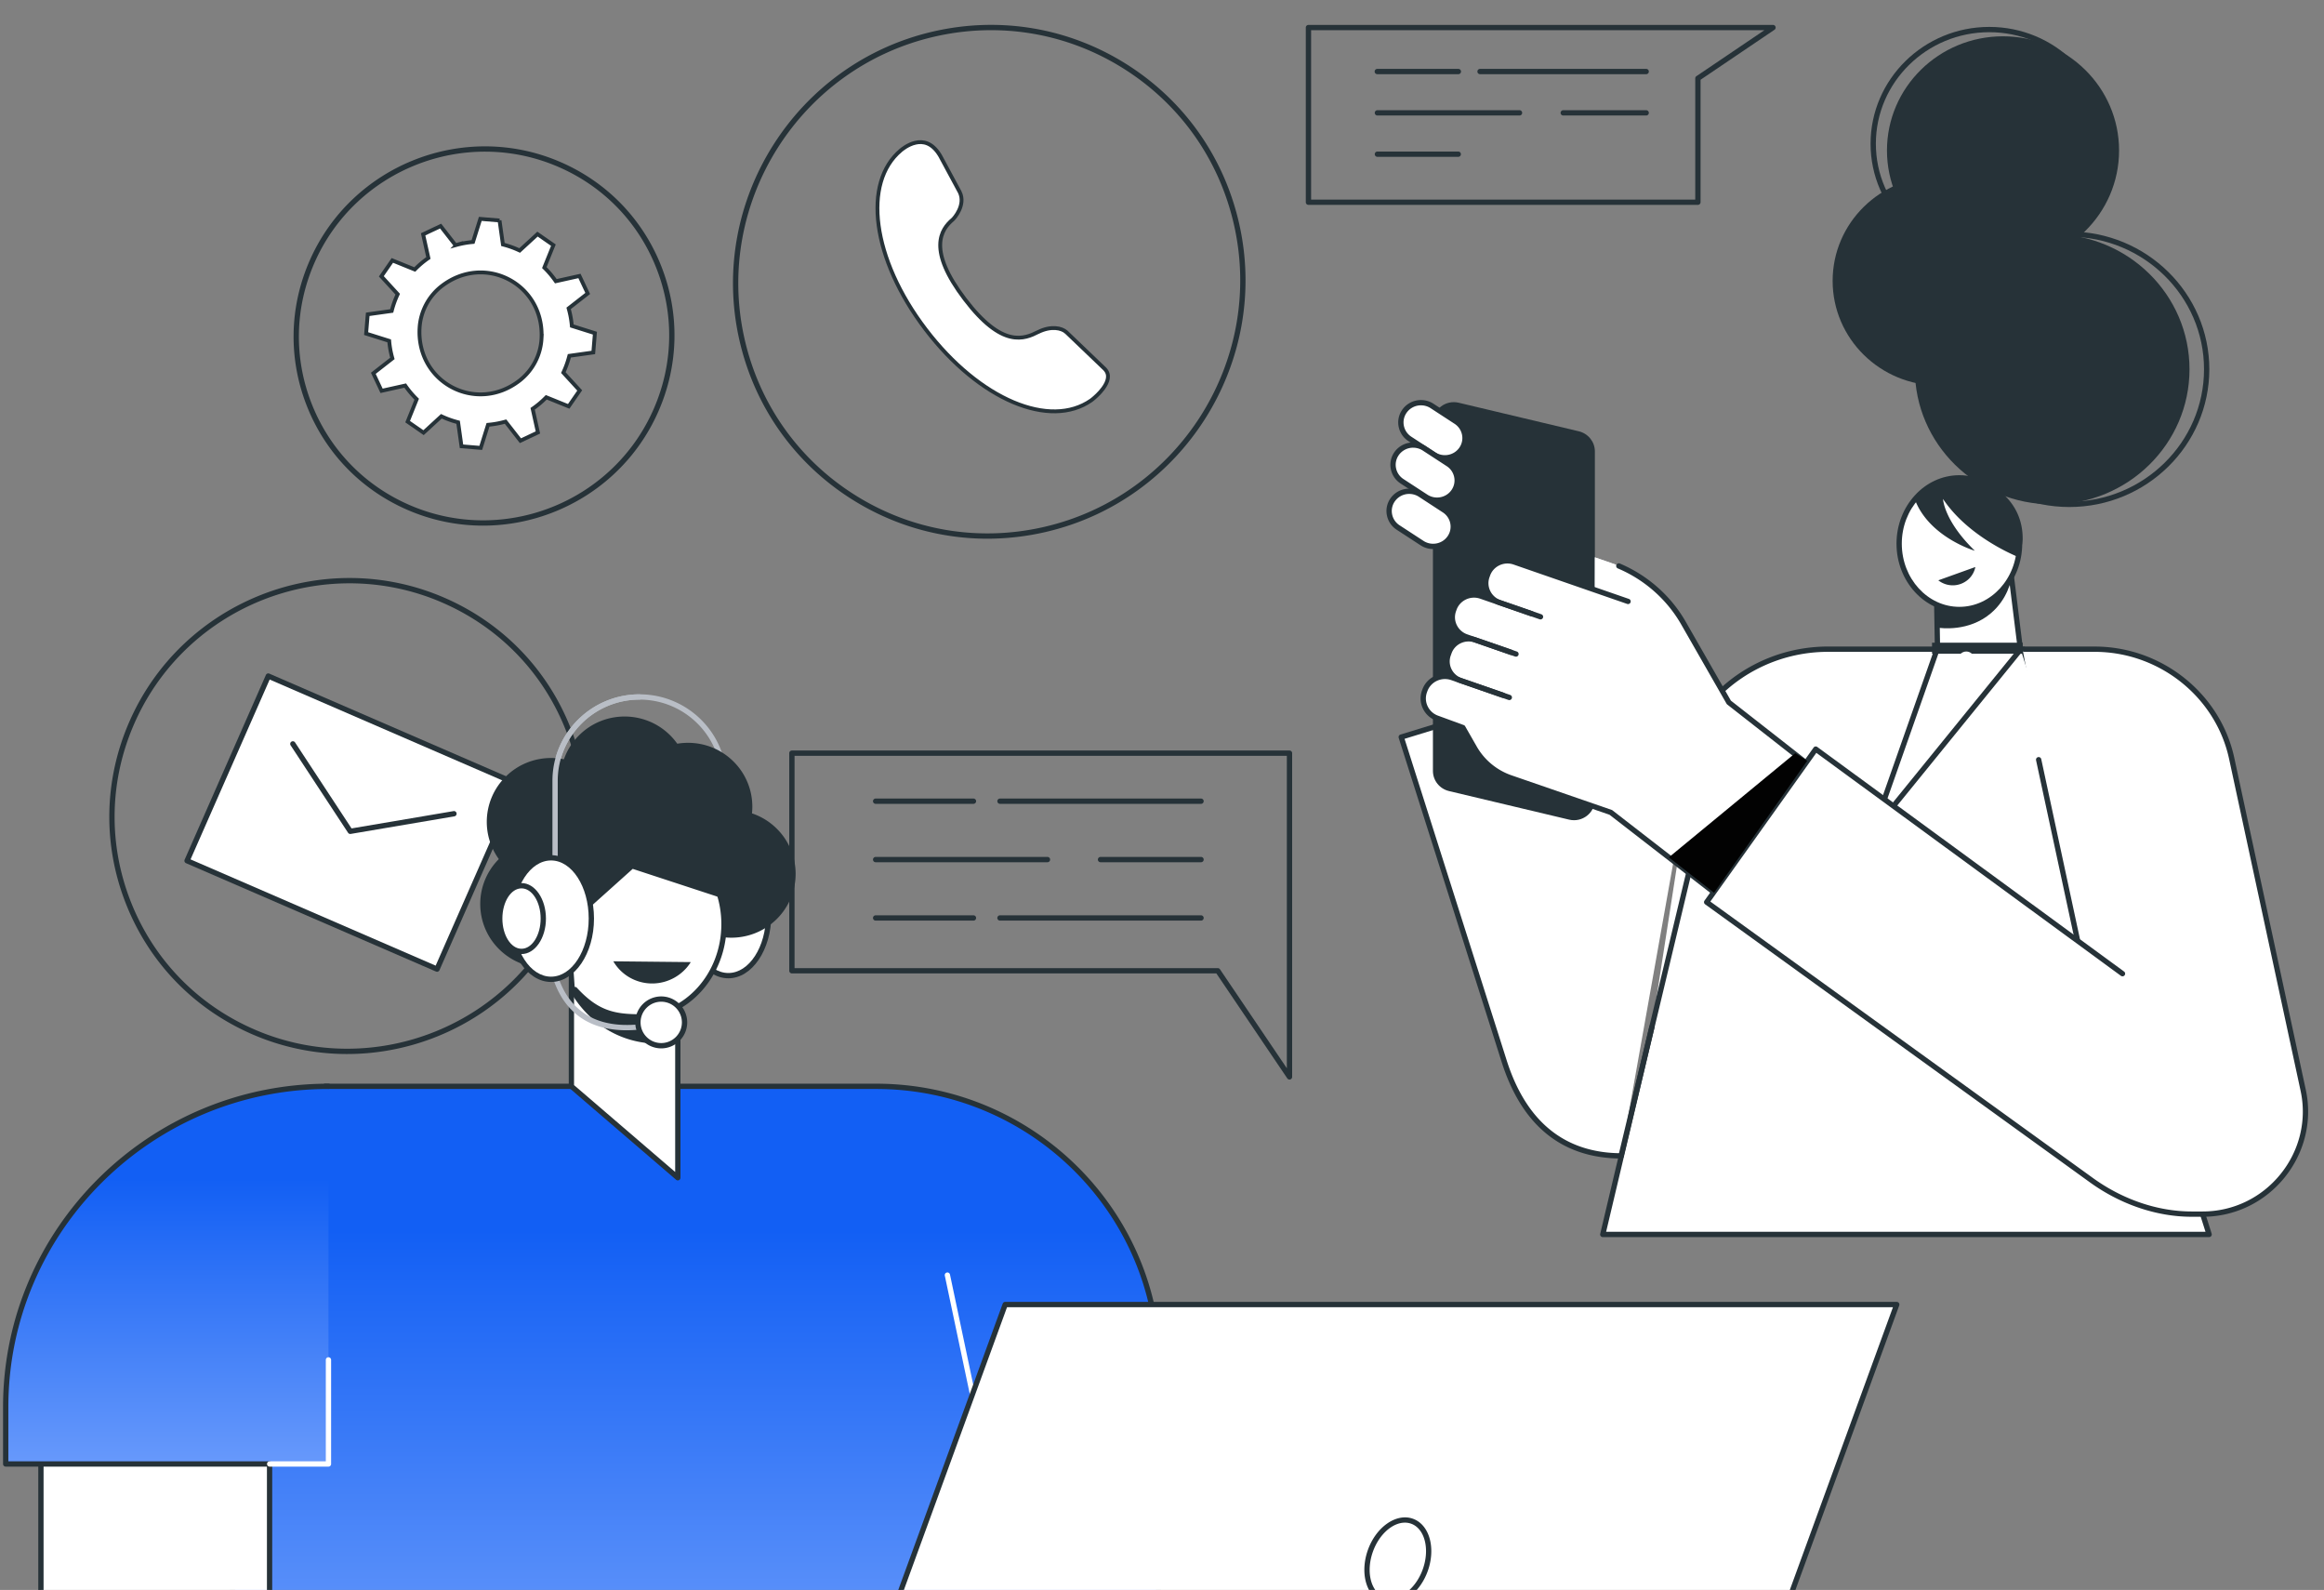
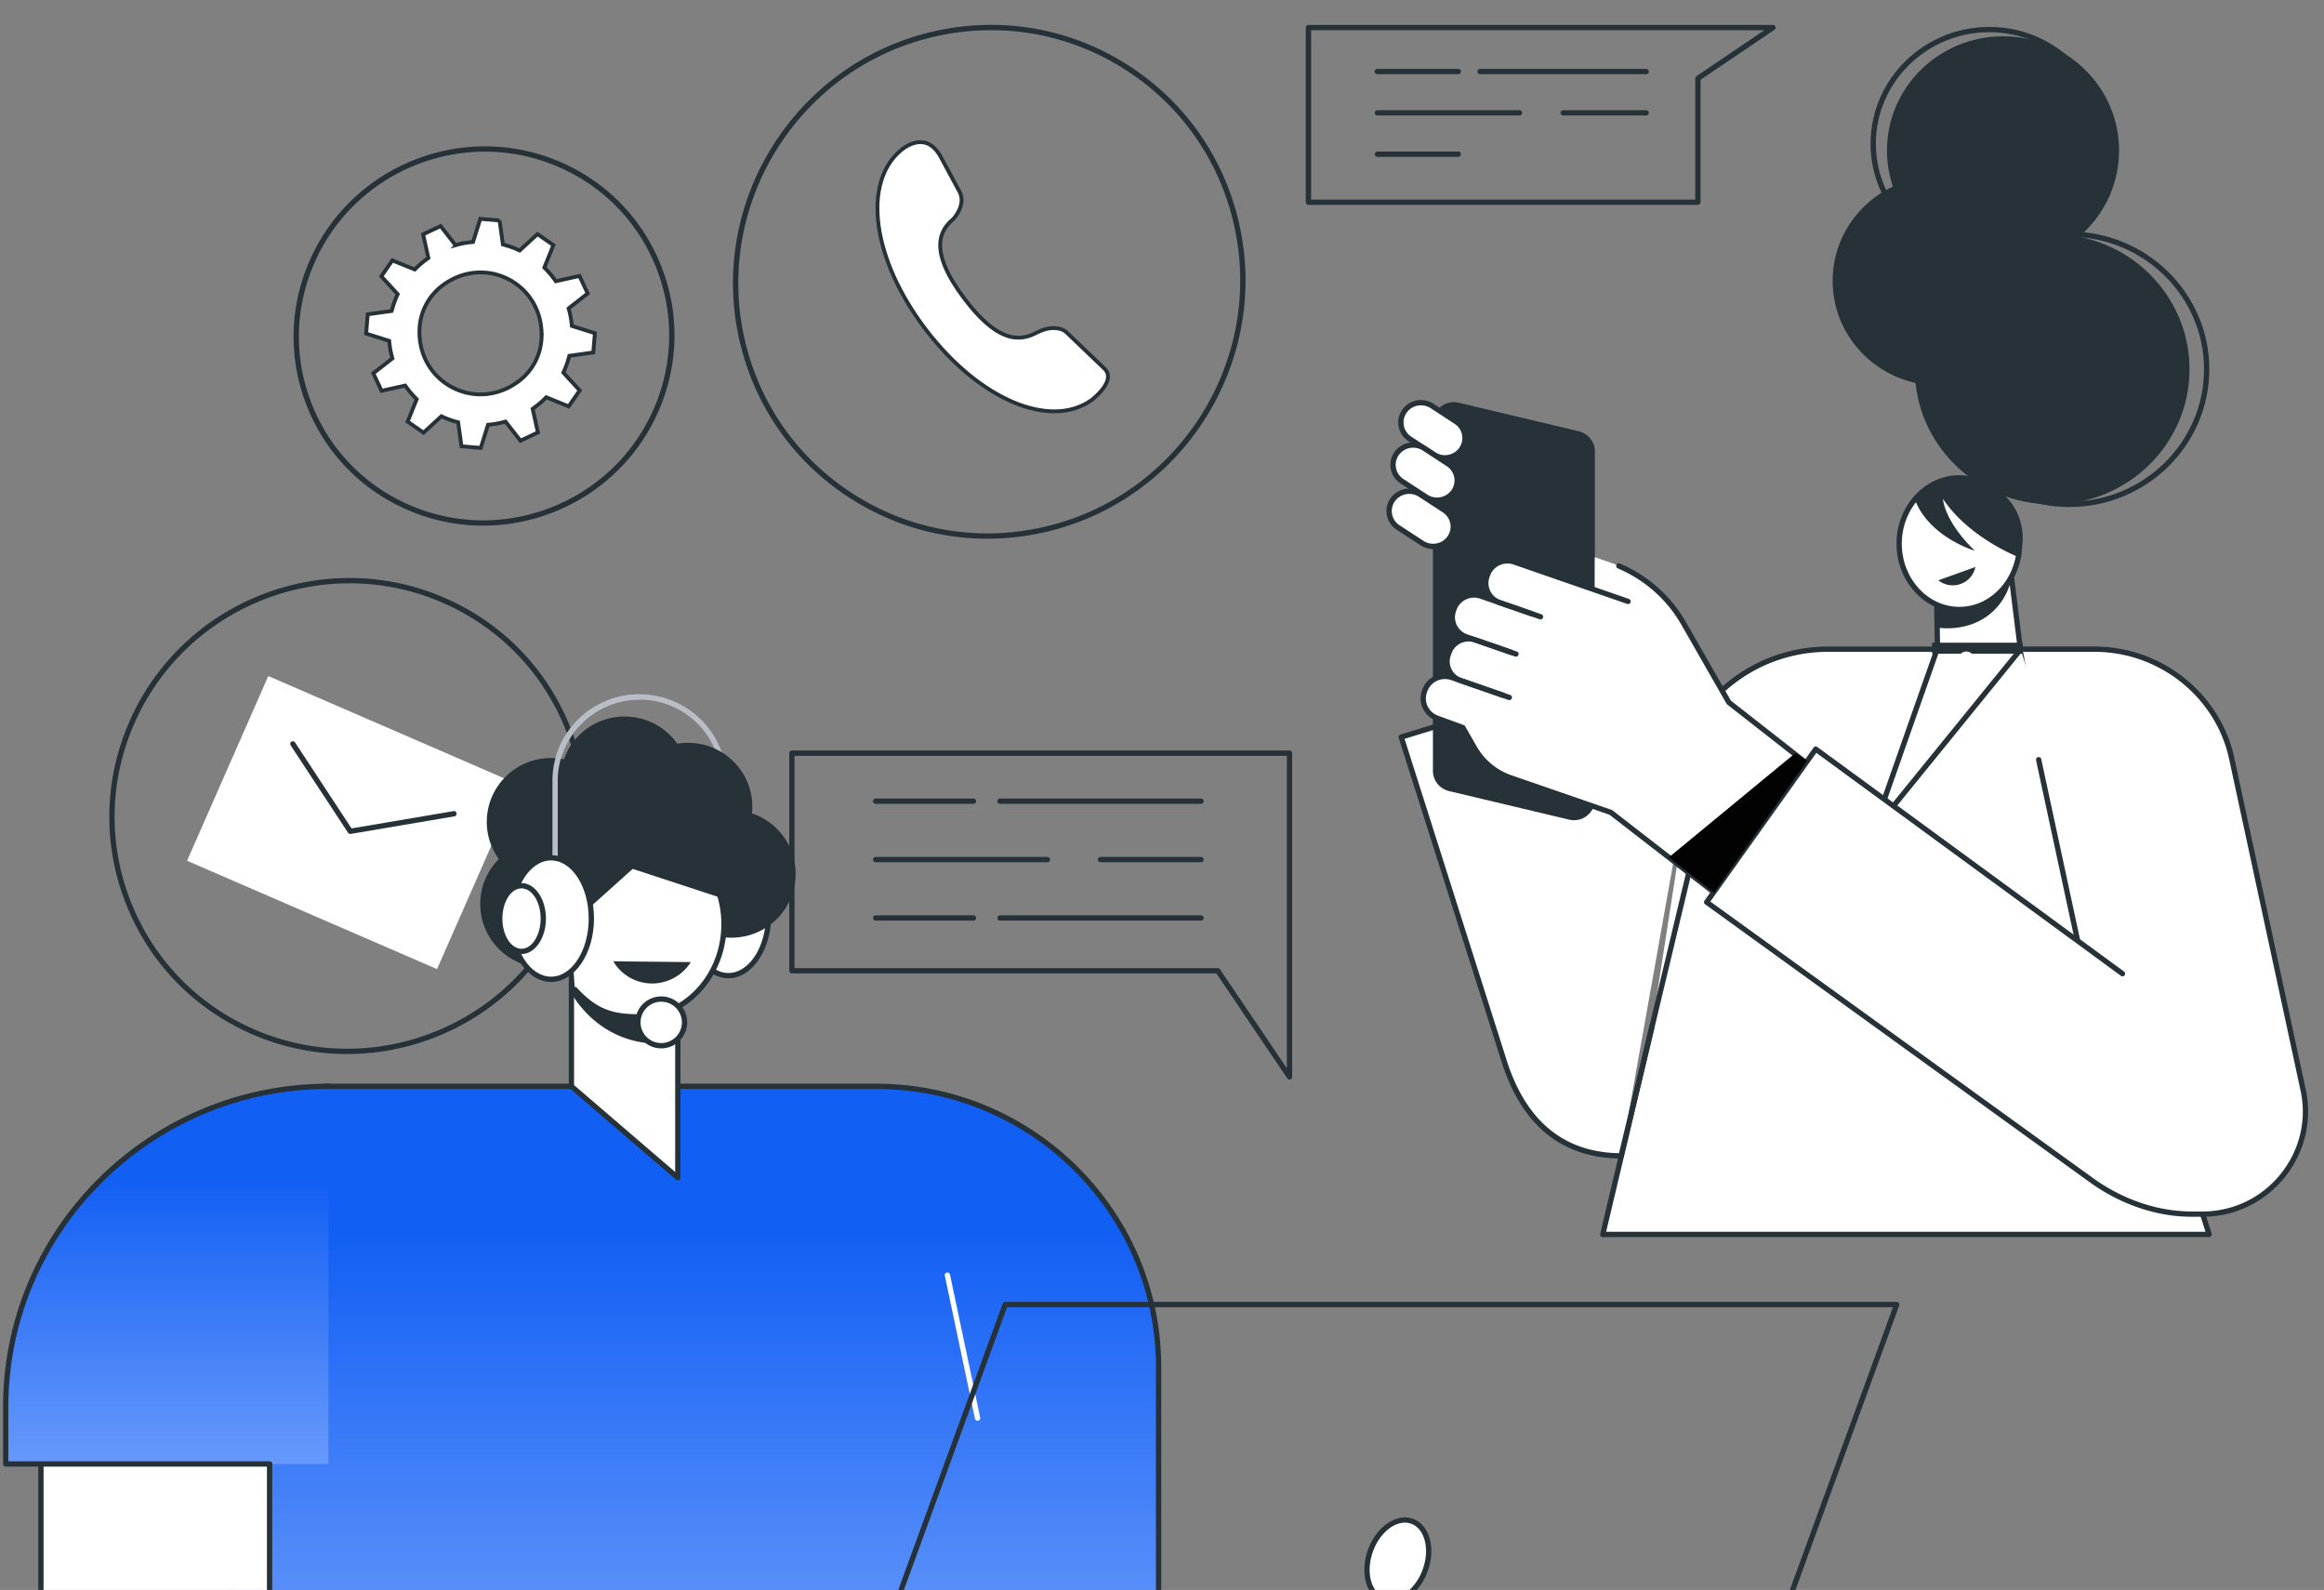
<svg xmlns="http://www.w3.org/2000/svg" width="424" height="290" fill="none">
  <rect width="100%" height="100%" fill="#808080" stroke="none" />
  <g clip-path="url(#a)">
    <path d="M180.141 98.258c-8.69 0-17.21-2.442-24.726-7.186-10.535-6.648-17.836-17.023-20.557-29.214-5.619-25.175 10.274-50.35 35.43-56.12 12.194-2.797 24.717-.67 35.265 5.985 10.535 6.648 17.836 17.023 20.557 29.214 5.619 25.175-10.274 50.35-35.43 56.12a47.124 47.124 0 0 1-10.539 1.201zm.684-92.753c-3.432 0-6.89.388-10.32 1.176-24.64 5.65-40.206 30.31-34.703 54.967 2.664 11.938 9.813 22.098 20.129 28.608 10.326 6.519 22.59 8.6 34.532 5.86 24.64-5.65 40.207-30.309 34.703-54.966-2.666-11.938-9.813-22.098-20.131-28.608-7.359-4.645-15.702-7.037-24.212-7.037h.002z" fill="#263238" />
    <path d="M167.01 26.03c.704-.162 1.472-.164 2.234.16.714.304 1.455.908 2.146 2.005l.137.226 3.587 6.649h.001c.544 1.156.31 2.325-.126 3.268-.439.95-1.057 1.613-1.169 1.707-1.05.885-2.256 2.268-2.284 4.602-.028 2.307 1.098 5.473 4.495 9.933 3.398 4.463 6.1 6.301 8.305 6.837 2.222.539 3.865-.265 5.052-.851l-.001-.001c2.421-1.194 4.33-.726 5.149.014h.001l7.011 6.712.018.02c.517.538.646 1.117.556 1.705-.093.608-.425 1.24-.861 1.833-.654.889-1.495 1.625-1.925 1.974l-.272.21c-3.741 2.607-8.807 2.61-14.209.32-5.398-2.29-11.081-6.855-15.977-13.283-4.895-6.427-7.793-13.128-8.576-18.957-.784-5.833.549-10.74 4.039-13.678.133-.111 1.245-1.076 2.669-1.404z" fill="#fff" stroke="#263238" stroke-width=".7" />
    <path d="M63.324 192.254a43.365 43.365 0 0 1-17.291-3.595c-10.663-4.62-18.863-13.108-23.091-23.898-4.229-10.788-3.98-22.585.7-33.222 9.66-21.953 35.42-32.056 57.425-22.517 10.663 4.62 18.863 13.108 23.091 23.898 4.229 10.788 3.981 22.585-.7 33.222-7.188 16.338-23.295 26.112-40.134 26.112zm.45-85.857c-16.469 0-32.217 9.557-39.248 25.535-4.575 10.397-4.819 21.932-.685 32.478 4.134 10.549 12.153 18.845 22.576 23.362a42.427 42.427 0 0 0 16.91 3.514c16.468 0 32.216-9.556 39.247-25.535 4.575-10.397 4.819-21.931.685-32.478-4.134-10.548-12.153-18.845-22.576-23.362a42.427 42.427 0 0 0-16.91-3.514z" fill="#263238" />
    <path d="M79.734 176.765 34.127 157l14.823-33.687 45.607 19.767-14.823 33.685z" fill="#fff" />
-     <path d="M79.734 177.25a.477.477 0 0 1-.19-.04l-45.608-19.767a.484.484 0 0 1-.25-.638l14.823-33.687a.48.48 0 0 1 .634-.248l45.607 19.767a.484.484 0 0 1 .25.638l-14.823 33.687a.486.486 0 0 1-.443.29v-.002zm-44.968-20.5 44.718 19.381 14.432-32.803-44.718-19.381-14.432 32.803z" fill="#263238" />
    <path d="M63.907 152.116a.486.486 0 0 1-.404-.217l-10.478-15.948a.482.482 0 0 1 .139-.669.482.482 0 0 1 .669.138l10.304 15.682 18.604-3.156a.483.483 0 1 1 .162.953l-18.915 3.209a.554.554 0 0 1-.081.006v.002zM88.131 95.875c-4.612 0-9.293-.92-13.778-2.864-8.497-3.683-15.03-10.446-18.4-19.04-3.37-8.596-3.17-17.997.558-26.471 7.697-17.493 28.223-25.54 45.756-17.941 8.496 3.683 15.029 10.445 18.399 19.04 3.371 8.596 3.171 17.996-.557 26.47-5.727 13.019-18.562 20.806-31.98 20.806h.002zm-31.18-48.182.444.195c-3.625 8.238-3.816 17.375-.542 25.729 3.276 8.356 9.627 14.93 17.884 18.507a33.662 33.662 0 0 0 13.396 2.785c13.048 0 25.523-7.57 31.092-20.228 3.625-8.237 3.816-17.374.542-25.728-3.276-8.356-9.627-14.93-17.884-18.507-17.048-7.388-37.005.436-44.488 17.445l-.443-.196v-.002z" fill="#263238" />
    <path d="m91.139 40.215.583 4.15.032.23.224.06c.898.241 1.776.555 2.623.942l.21.097.171-.158 3.083-2.834 2.9 2.012-1.568 3.879-.086.215.164.164c.65.65 1.252 1.365 1.798 2.133l.135.19.227-.052 4.084-.909 1.504 3.192-3.297 2.576-.183.143.061.225c.247.91.415 1.827.503 2.744l.022.23.221.07 3.985 1.255-.289 3.518-4.144.581-.23.033-.06.224c-.238.9-.554 1.778-.939 2.625l-.096.21.157.171 2.83 3.085-2.01 2.903-3.874-1.569-.215-.087-.164.164a16.575 16.575 0 0 1-2.132 1.802l-.19.135.052.226.908 4.088-3.189 1.506-2.575-3.302-.143-.183-.224.06c-.91.245-1.825.413-2.742.501l-.23.023-.071.221-1.253 3.99-3.514-.291-.582-4.148-.032-.23-.225-.059-.669-.194a16.641 16.641 0 0 1-1.953-.747l-.21-.097-.171.157-3.084 2.833-2.9-2.013 1.567-3.877.087-.215-.163-.163a16.738 16.738 0 0 1-1.8-2.133l-.133-.19-.227.05-4.086.91-1.506-3.195 3.298-2.575.184-.144-.062-.224a16.473 16.473 0 0 1-.503-2.745l-.021-.23-.222-.07-3.986-1.256.29-3.517 4.144-.58.23-.032.06-.225c.241-.9.557-1.777.942-2.625l.096-.21-.157-.172-2.83-3.086 2.009-2.903 3.875 1.57.215.088.164-.164a16.562 16.562 0 0 1 2.13-1.8l.188-.134-.05-.227-.909-4.089 3.189-1.505 2.575 3.302.144.184.224-.062a16.45 16.45 0 0 1 2.744-.503l.23-.022.07-.22 1.253-3.993 3.514.292zm7.656 21.58c.561-9.956-10.328-15.695-18.222-9.603a10.432 10.432 0 0 0-4.004 7.356l-.02.28c-.56 9.955 10.328 15.695 18.221 9.604a10.43 10.43 0 0 0 4.025-7.637z" fill="#fff" stroke="#263238" stroke-width=".7" />
    <path d="m301.379 187.333-8.959 37.831h110.625l-33.894-106.75h-35.638c-9.31 0-18.024 4.51-23.295 12.058l-8.839 56.863v-.002z" fill="#fff" />
    <path d="M403.045 225.647H292.42a.487.487 0 0 1-.38-.184c-.092-.117-.125-.268-.092-.411l8.959-37.831a.483.483 0 1 1 .94.222l-8.819 37.236H402.38l-33.586-105.785h-35.285c-9.157 0-17.717 4.432-22.898 11.853a.482.482 0 1 1-.79-.555c5.363-7.68 14.219-12.265 23.69-12.265h35.638c.211 0 .397.136.461.338l33.894 106.75a.49.49 0 0 1-.071.432.478.478 0 0 1-.39.198l.002.002z" fill="#263238" />
    <path d="m305.708 154.961-10.392-32.709-39.671 12.191 18.772 59.088c3.467 10.915 10.3 17.248 21.338 17.298l9.951-55.871.002.003z" fill="#fff" />
    <path d="M295.756 211.314h-.002c-10.761-.05-18.095-5.983-21.797-17.636l-18.772-59.088a.48.48 0 0 1 .033-.371.476.476 0 0 1 .285-.237l39.671-12.19a.484.484 0 0 1 .604.316l10.392 32.708a.484.484 0 0 1-.922.294l-10.247-32.254-38.748 11.907 18.626 58.623c3.561 11.207 10.585 16.914 20.881 16.962a.482.482 0 0 1-.002.966h-.002z" fill="#263238" />
    <path d="M295.758 211.314a.483.483 0 0 1-.469-.595l15.612-65.251a.483.483 0 1 1 .939.224l-15.612 65.251a.482.482 0 0 1-.47.371z" fill="#263238" />
    <path d="m366.857 104.312 1.759 14.185-26.858 33.064 11.724-33.325-.158-9.521 13.533-4.403z" fill="#fff" />
    <path d="M341.758 152.044a.48.48 0 0 1-.455-.643l11.694-33.244-.156-9.434a.484.484 0 0 1 .334-.467l13.53-4.405a.483.483 0 0 1 .628.401l1.76 14.188a.478.478 0 0 1-.106.364l-26.858 33.064a.484.484 0 0 1-.376.178l.005-.002zm12.055-42.98.152 9.163a.543.543 0 0 1-.027.169l-10.798 30.7 24.974-30.744-1.663-13.402-12.635 4.114h-.003z" fill="#263238" />
    <path d="M353.419 114.47c-.084-1.912-.011-3.841-.095-5.753l13.754-3.72c-.162.983-.84 4.297-3.851 6.856-4.024 3.422-9.097 2.731-9.808 2.617z" fill="#263238" />
    <path d="M357.475 111.171c6.067 0 10.985-5.375 10.985-12.004 0-6.63-4.918-12.004-10.985-12.004-6.067 0-10.985 5.374-10.985 12.004 0 6.629 4.918 12.004 10.985 12.004z" fill="#fff" />
    <path d="M357.473 111.654c-6.324 0-11.467-5.602-11.467-12.49 0-6.887 5.143-12.488 11.467-12.488 6.325 0 11.47 5.601 11.47 12.489 0 6.887-5.145 12.489-11.47 12.489zm0-24.008c-5.79 0-10.502 5.169-10.502 11.52 0 6.353 4.712 11.522 10.502 11.522 5.791 0 10.503-5.169 10.503-11.521 0-6.352-4.712-11.521-10.503-11.521z" fill="#263238" />
    <path d="M360.392 103.42a4.106 4.106 0 0 1-1.297 2.27 4.262 4.262 0 0 1-5.464.16l6.761-2.427v-.003zM349.352 91.1c2.01-2.414 4.898-3.94 8.119-3.94 6.067 0 11.551 4.384 11.551 11.015 0 .794-.329 2.592-.795 3.43-2.804-1.167-9.758-4.646-13.732-10.59 0 0 .139 3.957 5.804 9.445 0 0-8.338-2.454-10.949-9.36h.002z" fill="#263238" />
    <path d="M374.406 91.996c13.838 0 25.055-11.032 25.055-24.642 0-13.609-11.217-24.642-25.055-24.642-13.837 0-25.054 11.033-25.054 24.642 0 13.61 11.217 24.642 25.054 24.642z" fill="#263238" />
    <path d="M377.54 92.48c-14.081 0-25.538-11.272-25.538-25.126 0-13.854 11.457-25.124 25.538-25.124s25.537 11.27 25.537 25.124S391.621 92.48 377.54 92.48zm0-49.283c-13.548 0-24.57 10.837-24.57 24.157 0 13.321 11.022 24.157 24.57 24.157 13.547 0 24.57-10.836 24.57-24.157 0-13.32-11.023-24.157-24.57-24.157z" fill="#263238" />
    <path d="M353.771 70.324c10.724 0 19.418-8.55 19.418-19.098 0-10.547-8.694-19.097-19.418-19.097-10.724 0-19.417 8.55-19.417 19.097 0 10.548 8.693 19.098 19.417 19.098z" fill="#263238" />
    <path d="M365.439 48.272c11.693 0 21.173-9.324 21.173-20.825 0-11.502-9.48-20.825-21.173-20.825-11.694 0-21.173 9.323-21.173 20.825 0 11.501 9.479 20.825 21.173 20.825z" fill="#263238" />
    <path d="M362.931 47.523c-11.941 0-21.656-9.558-21.656-21.307 0-11.75 9.715-21.308 21.656-21.308 11.942 0 21.656 9.558 21.656 21.308 0 11.749-9.714 21.307-21.656 21.307zm0-41.65c-11.408 0-20.69 9.125-20.69 20.34 0 11.216 9.282 20.34 20.69 20.34 11.409 0 20.691-9.124 20.691-20.34 0-11.215-9.282-20.34-20.691-20.34zM352.487 119.237h16.538v-2.009h-16.538v2.009z" fill="#263238" />
    <path d="M357.273 120.275c0 .795.657 1.44 1.464 1.44.808 0 1.464-.645 1.464-1.44 0-.795-.656-1.44-1.464-1.44-.807 0-1.464.645-1.464 1.44z" fill="#fff" />
    <path d="m282.607 105.029 19.861 6.486-7.719-8.549-5.003-1.734c-2.8-.97-5.877.448-6.908 3.187l-.231.613v-.003z" fill="#DFE3E8" />
    <path d="m264.366 144.291 21.904 5.209c2.398.571 4.706-1.216 4.706-3.644v-63.52c0-1.742-1.213-3.259-2.936-3.67l-21.903-5.208c-2.399-.57-4.707 1.216-4.707 3.644v63.52c0 1.742 1.213 3.259 2.936 3.669z" fill="#263238" />
    <path d="m275.506 136.61 19.062 11.738 23.482-15.639-10.917-19.071c-2.936-5.13-7.667-9.036-13.313-10.992l-2.844-.986-.015 5.938-15.457 29.016.002-.004z" fill="#fff" />
    <path d="m273.643 109.933 22.836 7.915 2.66-7.421-22.837-7.917c-1.999-.694-4.189.34-4.893 2.304l-.108.301c-.704 1.967.345 4.122 2.344 4.813l-.002.005z" fill="#fff" />
    <path d="m267.552 116.162 23.611 9.423 3.5-8.971-24.452-7.873c-2.01-.698-4.215.34-4.924 2.32l-.092.257c-.709 1.977.347 4.146 2.359 4.844h-.002zM262.266 131.015l23.65 8.198 2.66-7.421-23.651-8.198c-2.03-.702-4.253.345-4.968 2.34l-.07.193c-.716 1.995.349 4.183 2.379 4.886v.002z" fill="#fff" />
    <path d="m275.621 141.875 18.762 6.427 2.672-7.456-31.756-10.931 3.706 6.493a12.218 12.218 0 0 0 6.616 5.469v-.002zM264.369 119.005l-.145.403c-.693 1.938.619 4.16 2.934 4.961l22.78 8.924 3.484-9.093-23.604-7.252c-2.315-.803-4.753.118-5.449 2.054v.003z" fill="#fff" />
    <path d="m292.84 147.373 26.483 20.516 11.362-27.827-27.51-21.53-10.335 28.841z" fill="#fff" />
    <path d="M275.658 119.458a.489.489 0 0 1-.158-.026l-8.11-2.812a4.284 4.284 0 0 1-2.488-2.212 4.192 4.192 0 0 1-.167-3.251l.092-.256c.796-2.224 3.28-3.396 5.538-2.612l9.212 3.193a.483.483 0 1 1-.316.913l-9.212-3.193c-1.759-.61-3.693.298-4.311 2.026l-.093.259a3.228 3.228 0 0 0 .13 2.506 3.334 3.334 0 0 0 1.933 1.717l8.11 2.811a.483.483 0 0 1-.158.94l-.002-.003z" fill="#263238" />
    <path d="M274.191 127.29a.513.513 0 0 1-.158-.026l-7.656-2.654a4.21 4.21 0 0 1-2.442-2.171 4.127 4.127 0 0 1-.165-3.193l.145-.404c.783-2.182 3.224-3.332 5.438-2.566l7.388 2.562a.483.483 0 0 1-.316.913l-7.388-2.562c-1.719-.595-3.606.292-4.211 1.978l-.145.404a3.162 3.162 0 0 0 .125 2.449 3.258 3.258 0 0 0 1.887 1.677l7.656 2.654a.483.483 0 0 1-.158.939zM281.054 112.986a.486.486 0 0 1-.158-.027l-7.415-2.57a4.255 4.255 0 0 1-2.473-2.199 4.178 4.178 0 0 1-.166-3.233l.107-.301c.792-2.21 3.263-3.376 5.508-2.599l20.73 7.187a.483.483 0 0 1-.316.913l-20.73-7.186c-1.747-.606-3.667.296-4.281 2.01l-.108.301a3.213 3.213 0 0 0 .128 2.489 3.303 3.303 0 0 0 1.917 1.703l7.415 2.57a.483.483 0 0 1-.158.94v.002z" fill="#263238" />
    <path d="M319.322 168.372a.495.495 0 0 1-.297-.101l-25.375-19.658-18.189-6.279a12.696 12.696 0 0 1-6.877-5.687l-2.025-3.545-4.461-1.633a4.311 4.311 0 0 1-2.499-2.228 4.225 4.225 0 0 1-.169-3.277l.07-.195c.803-2.241 3.307-3.422 5.58-2.632l10.445 3.622a.482.482 0 1 1-.316.913l-10.445-3.622c-1.78-.616-3.73.303-4.356 2.046l-.07.195a3.282 3.282 0 0 0 .129 2.533 3.368 3.368 0 0 0 1.953 1.734l4.637 1.697a.46.46 0 0 1 .252.215l2.114 3.698a11.72 11.72 0 0 0 6.354 5.253l18.264 6.305c.05.018.096.042.138.075l24.936 19.317L330.1 140.22l-14.978-11.721a.478.478 0 0 1-.121-.14l-8.29-14.48c-2.592-4.53-6.695-8.152-11.553-10.202a.483.483 0 1 1 .375-.891c5.051 2.131 9.319 5.9 12.016 10.613l8.242 14.396 15.191 11.887a.484.484 0 0 1 .15.564l-11.365 27.827a.497.497 0 0 1-.447.301l.002-.002z" fill="#263238" />
    <path d="m311.385 164.851 19.9-27.914 47.725 34.723-9.985-53.163 13.156.215c12.071 0 22.494 8.308 24.995 19.921l13.045 60.546c2.474 11.475-6.427 22.278-18.353 22.278h-2.008a31.233 31.233 0 0 1-18.279-5.893l-70.196-50.711v-.002z" fill="#fff" />
    <path d="M401.867 221.938h-2.008c-6.37 0-12.967-2.233-18.575-6.284l-70.197-50.711a.483.483 0 0 1-.11-.672l19.901-27.914a.487.487 0 0 1 .316-.198.473.473 0 0 1 .362.088l55.966 40.961a.487.487 0 0 1 .106.676.486.486 0 0 1-.676.105l-55.572-40.671-19.338 27.125 69.808 50.429c5.444 3.933 11.841 6.1 18.009 6.1h2.008c5.529 0 10.706-2.485 14.201-6.815 3.481-4.309 4.815-9.842 3.665-15.176l-13.045-60.546c-2.441-11.321-12.754-19.538-24.524-19.538h-12.848a.483.483 0 0 1 0-.966h12.848c12.222 0 22.933 8.538 25.469 20.3l13.046 60.546c1.211 5.623-.196 11.449-3.858 15.988-3.682 4.558-9.131 7.175-14.954 7.175v-.002z" fill="#263238" />
    <path d="M378.995 171.844a.484.484 0 0 1-.472-.382l-7.057-32.798a.484.484 0 0 1 .946-.204l7.057 32.798a.484.484 0 0 1-.472.586h-.002z" fill="#263238" />
    <path d="m327.529 137.377-23.058 19.004 8.244 6.461 17.004-24.071-2.19-1.394z" fill="#020202" />
    <path d="M266.668 81.889a3.568 3.568 0 0 0-1.031-4.996l-4.365-2.844c-1.687-1.1-3.96-.646-5.079 1.014a3.566 3.566 0 0 0 1.031 4.995l4.364 2.845c1.688 1.1 3.961.645 5.08-1.014z" fill="#fff" />
    <path d="M263.606 83.985c-.786 0-1.58-.22-2.282-.676l-4.365-2.845a4.064 4.064 0 0 1-1.779-2.61 4.007 4.007 0 0 1 .612-3.061c1.262-1.875 3.84-2.39 5.745-1.148l4.364 2.845a4.07 4.07 0 0 1 1.78 2.607 4.013 4.013 0 0 1-.612 3.064 4.165 4.165 0 0 1-3.463 1.824zm-4.354-10.052a3.19 3.19 0 0 0-2.657 1.4c-.465.691-.632 1.519-.465 2.33.167.822.649 1.528 1.36 1.992l4.365 2.844c1.466.955 3.445.56 4.415-.878.465-.691.632-1.519.465-2.33a3.098 3.098 0 0 0-1.36-1.992l-4.365-2.844a3.2 3.2 0 0 0-1.758-.52v-.002z" fill="#263238" />
    <path d="M265.241 89.617a3.567 3.567 0 0 0-1.032-4.995l-4.364-2.845c-1.688-1.1-3.961-.645-5.08 1.014a3.568 3.568 0 0 0 1.031 4.996l4.365 2.844c1.687 1.1 3.96.645 5.08-1.014z" fill="#fff" />
    <path d="M262.178 91.713c-.785 0-1.58-.22-2.282-.676l-4.364-2.844a4.063 4.063 0 0 1-1.78-2.608 4.006 4.006 0 0 1 .612-3.062c1.264-1.874 3.84-2.39 5.745-1.148l4.365 2.845a4.065 4.065 0 0 1 1.779 2.608 4.012 4.012 0 0 1-.612 3.063 4.165 4.165 0 0 1-3.463 1.825v-.003zm-4.353-10.052a3.197 3.197 0 0 0-2.66 1.4c-.465.691-.632 1.519-.465 2.331.167.82.649 1.528 1.36 1.99l4.365 2.845c1.464.955 3.445.56 4.415-.878.465-.691.632-1.519.465-2.33a3.098 3.098 0 0 0-1.36-1.991l-4.365-2.845a3.199 3.199 0 0 0-1.757-.52l.002-.002z" fill="#263238" />
    <path d="M264.524 98.048a3.567 3.567 0 0 0-1.032-4.996l-4.364-2.845c-1.687-1.1-3.961-.645-5.08 1.015a3.568 3.568 0 0 0 1.031 4.995l4.365 2.845c1.687 1.099 3.961.645 5.08-1.014z" fill="#fff" />
    <path d="M261.461 100.144c-.785 0-1.579-.22-2.282-.676l-4.364-2.845a4.07 4.07 0 0 1-1.78-2.61 4.007 4.007 0 0 1 .612-3.062c1.262-1.874 3.841-2.39 5.745-1.147l4.365 2.844a4.064 4.064 0 0 1 1.779 2.61 4.003 4.003 0 0 1-.612 3.062 4.165 4.165 0 0 1-3.463 1.826v-.002zm-4.353-10.053a3.19 3.19 0 0 0-2.657 1.4 3.048 3.048 0 0 0-.466 2.331 3.1 3.1 0 0 0 1.361 1.991l4.364 2.845c1.466.954 3.445.562 4.415-.878a3.048 3.048 0 0 0 .466-2.331 3.1 3.1 0 0 0-1.361-1.99l-4.364-2.846a3.2 3.2 0 0 0-1.758-.52v-.002zM309.772 37.368h-71.053a.483.483 0 0 1-.483-.483V5.026c0-.267.218-.483.483-.483h84.754a.485.485 0 0 1 .272.885l-13.488 9.12v22.337a.483.483 0 0 1-.483.483h-.002zm-70.57-.966h70.087V14.291c0-.16.079-.31.213-.4l12.393-8.38h-82.693v30.891z" fill="#263238" />
    <path d="M266.049 13.531h-14.748a.483.483 0 1 1 0-.965h14.748a.483.483 0 1 1 0 .965zM300.36 13.531h-30.313a.483.483 0 1 1 0-.965h30.313a.483.483 0 0 1 0 .965zM277.205 21.069h-25.904a.483.483 0 1 1 0-.966h25.904a.483.483 0 1 1 0 .965zM300.36 21.069h-15.157a.483.483 0 0 1 0-.966h15.157a.483.483 0 0 1 0 .965zM266.049 28.606h-14.748a.483.483 0 1 1 0-.966h14.748a.483.483 0 1 1 0 .966zM235.261 196.912a.479.479 0 0 1-.4-.213l-12.944-19.15h-77.44a.483.483 0 0 1-.483-.483v-39.688c0-.268.217-.483.483-.483h90.784c.268 0 .483.217.483.483v59.051a.485.485 0 0 1-.485.485l.002-.002zm-90.299-20.329h77.214c.16 0 .312.079.399.213l12.203 18.055v-56.99H144.96v38.72l.002.002z" fill="#263238" />
    <path d="M177.603 146.621h-17.847a.483.483 0 0 1 0-.966h17.847a.482.482 0 0 1 0 .966zM219.122 146.621h-36.68a.483.483 0 0 1 0-.966h36.68a.483.483 0 1 1 0 .966zM191.104 157.27h-31.348a.483.483 0 1 1 0-.966h31.348a.483.483 0 1 1 0 .966zM219.124 157.27h-18.34a.483.483 0 1 1 0-.966h18.34a.483.483 0 0 1 0 .966zM177.603 167.92h-17.847a.483.483 0 0 1 0-.966h17.847a.482.482 0 0 1 0 .966zM219.122 167.92h-36.68a.483.483 0 0 1 0-.966h36.68a.483.483 0 1 1 0 .966z" fill="#263238" />
    <path d="M211.376 305.356H39.6l19.718-107.209h100.509c28.472 0 51.552 22.919 51.552 51.189v56.02h-.003z" fill="url(#b)" />
    <path d="M211.376 305.839H39.599a.485.485 0 0 1-.474-.571l19.717-107.209a.481.481 0 0 1 .476-.395h100.509c28.693 0 52.034 23.18 52.034 51.672v56.02a.481.481 0 0 1-.483.483h-.002zm-171.195-.968h170.715v-55.537c0-27.959-22.909-50.706-51.069-50.706H59.721l-19.54 106.243z" fill="#263238" />
    <path d="M178.351 259.147a.483.483 0 0 1-.472-.384l-5.503-26.077a.483.483 0 1 1 .945-.2l5.504 26.077a.484.484 0 0 1-.474.584zM7.469 313.407v-54.743h41.712v34.148c0 4.399 3.592 7.963 8.02 7.961l68.606-.02v37.324l-93.472.018c-13.732.002-24.868-11.052-24.868-24.686l.002-.002z" fill="#fff" />
    <path d="M32.329 338.578c-6.767 0-13.131-2.617-17.919-7.368-4.79-4.755-7.426-11.076-7.426-17.801v-55.228h42.68v34.631c0 1.998.783 3.876 2.208 5.288a7.514 7.514 0 0 0 5.328 2.19h47.654c3.605 0 6.471-.786 9.506-1.615 3.651-.999 7.79-2.134 14.015-2.134h19.692c6.614 0 12.986 2.766 17.48 7.586l2.308 2.476a6.75 6.75 0 0 1 1.176 7.526.482.482 0 1 1-.873-.413 5.789 5.789 0 0 0-1.009-6.453l-2.309-2.475c-4.312-4.625-10.425-7.279-16.771-7.279h-19.692c-6.098 0-10.168 1.115-13.761 2.099-3.098.849-6.025 1.65-9.76 1.65H57.202a8.473 8.473 0 0 1-6.008-2.471 8.366 8.366 0 0 1-2.493-5.975v-33.663H7.95v54.26c0 6.466 2.536 12.544 7.14 17.116 4.604 4.572 10.726 7.089 17.237 7.089h99.879a.483.483 0 1 1 0 .966H32.329v-.002z" fill="#263238" />
    <path d="M59.687 198.145h.239v68.882H1.04v-10.222c0-32.374 26.28-58.66 58.646-58.66z" fill="url(#c)" />
    <path d="M49.198 267.512H1.04a.483.483 0 0 1-.482-.483v-10.413c0-32.506 26.632-58.952 59.367-58.952a.483.483 0 1 1 0 .966c-32.202 0-58.4 26.014-58.4 57.986v9.93h47.677a.483.483 0 1 1 0 .966h-.003z" fill="#263238" />
-     <path d="M59.925 267.512H49.202a.483.483 0 0 1 0-.966h10.24v-18.501a.483.483 0 0 1 .966 0v18.984a.483.483 0 0 1-.483.483zM306.862 345.349H144.203l39.187-107.398h162.659l-39.187 107.398z" fill="#fff" />
    <path d="M306.862 345.832H144.203a.482.482 0 0 1-.452-.65l39.186-107.398a.483.483 0 0 1 .454-.318H346.05a.481.481 0 0 1 .452.65l-39.186 107.398a.484.484 0 0 1-.454.318zm-161.968-.966h161.63l38.833-106.432h-161.63l-38.833 106.432z" fill="#263238" />
    <path d="M260.029 286.403c-1.422 3.957-4.814 6.37-7.577 5.393-2.763-.979-3.851-4.98-2.429-8.935 1.422-3.958 4.814-6.372 7.577-5.393 2.763.979 3.851 4.98 2.429 8.935z" fill="#fff" />
    <path d="M253.716 292.492a4.27 4.27 0 0 1-1.424-.242c-1.152-.408-2.076-1.288-2.673-2.544-.915-1.929-.932-4.552-.05-7.01 1.51-4.201 5.185-6.749 8.191-5.685 1.152.408 2.076 1.289 2.673 2.544.915 1.929.935 4.552.05 7.011-1.277 3.553-4.105 5.926-6.767 5.926zm2.594-14.761c-2.252 0-4.696 2.131-5.83 5.292-.799 2.223-.795 4.568.013 6.269.482 1.018 1.215 1.727 2.122 2.047 2.506.889 5.63-1.4 6.96-5.1.799-2.224.794-4.568-.013-6.271-.483-1.019-1.216-1.728-2.122-2.048a3.355 3.355 0 0 0-1.128-.191l-.002.002z" fill="#263238" />
    <path d="M132.091 164.449a.483.483 0 0 1-.483-.483v-21.538c0-8.17-6.695-14.818-14.926-14.818s-14.925 6.646-14.925 14.818v21.538a.483.483 0 0 1-.966 0v-21.538c0-8.703 7.129-15.784 15.891-15.784s15.892 7.081 15.892 15.784v21.538a.483.483 0 0 1-.483.483z" fill="#B9BEC6" />
    <path d="M132.886 177.959c4.061 0 7.354-4.962 7.354-11.082 0-6.121-3.293-11.082-7.354-11.082s-7.353 4.961-7.353 11.082c0 6.12 3.292 11.082 7.353 11.082z" fill="#fff" />
    <path d="M132.885 178.441c-4.321 0-7.836-5.188-7.836-11.564 0-6.377 3.515-11.565 7.836-11.565 4.32 0 7.836 5.188 7.836 11.565 0 6.376-3.516 11.564-7.836 11.564zm0-22.163c-3.788 0-6.871 4.754-6.871 10.599 0 5.845 3.081 10.599 6.871 10.599 3.789 0 6.87-4.754 6.87-10.599 0-5.845-3.081-10.599-6.87-10.599z" fill="#263238" />
    <path d="m104.25 198.145 19.415 16.676v-40.96H104.25v24.284z" fill="#fff" />
    <path d="M123.664 215.304a.475.475 0 0 1-.314-.116l-19.415-16.677a.48.48 0 0 1-.169-.366v-24.284c0-.268.217-.483.482-.483h19.416c.268 0 .483.217.483.483v40.96a.484.484 0 0 1-.483.483zm-18.933-17.381 18.45 15.847v-39.424h-18.45v23.579-.002zM125.118 151.17a11.585 11.585 0 0 0 .031 16.47c4.588 4.539 12.016 4.526 16.587-.03a11.586 11.586 0 0 0-.031-16.471c-4.588-4.539-12.016-4.526-16.587.031z" fill="#263238" />
    <path d="M91.038 156.67a11.587 11.587 0 0 0 .03 16.471c4.59 4.539 12.017 4.526 16.588-.031a11.585 11.585 0 0 0-.031-16.47c-4.588-4.539-12.016-4.526-16.587.03z" fill="#263238" />
    <path d="M92.231 141.686a11.586 11.586 0 0 0 .031 16.47c4.589 4.539 12.016 4.526 16.587-.03a11.586 11.586 0 0 0-.031-16.471c-4.588-4.541-12.016-4.526-16.587.031z" fill="#263238" />
    <path d="M105.648 134.12a11.586 11.586 0 0 0 .03 16.47c4.589 4.539 12.016 4.526 16.587-.03a11.587 11.587 0 0 0-.03-16.471c-4.589-4.539-12.017-4.525-16.587.031z" fill="#263238" />
    <path d="M117.22 138.916a11.585 11.585 0 0 0 .031 16.47c4.588 4.539 12.016 4.526 16.586-.03a11.587 11.587 0 0 0-.03-16.471c-4.589-4.539-12.016-4.526-16.587.031zM104.25 181.172v-7.309h19.415v16.134c-1.753.347-5.244.784-9.255-.529-6.278-2.054-9.359-6.929-10.16-8.296z" fill="#263238" />
    <path d="M104.875 180.476c3.93 4.272 7.065 5 11.803 5 8.51 0 15.408-7.572 15.408-16.911 0-9.34-6.898-16.912-15.408-16.912-5.615 0-10.529 3.297-13.221 8.222l1.418 20.601z" fill="#fff" />
    <path d="M116.68 185.959c-4.917 0-8.15-.797-12.159-5.156a.484.484 0 0 1 .711-.654c3.79 4.12 6.713 4.844 11.448 4.844 8.231 0 14.926-7.37 14.926-16.426 0-9.056-6.695-16.427-14.926-16.427-5.284 0-10.07 2.979-12.797 7.97a.484.484 0 0 1-.849-.463c2.857-5.226 8.086-8.472 13.646-8.472 8.762 0 15.891 7.802 15.891 17.394 0 9.592-7.129 17.394-15.891 17.394v-.004z" fill="#263238" />
    <path d="M116.68 151.655c-8.51 0-15.409 7.572-15.409 16.912 0 .84.058 1.663.165 2.471l14-12.557 16.008 5.248c-1.896-6.982-7.788-12.074-14.766-12.074h.002zM111.895 175.342a8.144 8.144 0 0 0 3.895 3.404c3.798 1.589 8.121.125 10.241-3.259l-14.138-.145h.002z" fill="#263238" />
-     <path d="M114.324 187.923c-9.978 0-13.287-6.889-14.263-12.965a.482.482 0 1 1 .952-.154c.999 6.214 4.602 13.339 16.104 11.98.654-.077.874-.103 1.058.176.101.151.107.36.018.518a.48.48 0 0 1-.564.221c-.097.009-.255.027-.4.044a24.88 24.88 0 0 1-2.907.178l.002.002z" fill="#B9BEC6" />
    <path d="M120.64 190.741a4.255 4.255 0 1 0-.002-8.512 4.255 4.255 0 0 0 .002 8.512z" fill="#fff" />
    <path d="M120.638 191.224a4.743 4.743 0 0 1-4.738-4.738 4.742 4.742 0 0 1 4.738-4.739 4.742 4.742 0 0 1 4.738 4.739 4.742 4.742 0 0 1-4.738 4.738zm0-8.511a3.774 3.774 0 0 0-3.77 3.77 3.775 3.775 0 0 0 3.77 3.771 3.775 3.775 0 0 0 3.77-3.771 3.775 3.775 0 0 0-3.77-3.77z" fill="#263238" />
    <path d="M101.272 164.449a.483.483 0 0 1-.483-.483v-21.538c0-8.703 7.129-15.784 15.891-15.784a.483.483 0 0 1 0 .966c-8.231 0-14.925 6.646-14.925 14.818v21.538a.483.483 0 0 1-.483.483z" fill="#B9BEC6" />
    <path d="M100.537 178.626c4.061 0 7.353-4.962 7.353-11.082 0-6.121-3.292-11.082-7.353-11.082s-7.353 4.961-7.353 11.082c0 6.12 3.292 11.082 7.353 11.082z" fill="#fff" />
    <path d="M100.535 179.111c-4.32 0-7.836-5.189-7.836-11.565 0-6.376 3.516-11.565 7.836-11.565 4.321 0 7.836 5.189 7.836 11.565 0 6.376-3.515 11.565-7.836 11.565zm0-22.164c-3.787 0-6.87 4.754-6.87 10.599 0 5.845 3.08 10.599 6.87 10.599s6.871-4.754 6.871-10.599c0-5.845-3.081-10.599-6.871-10.599z" fill="#263238" />
    <path d="M95.148 173.536c2.196 0 3.976-2.683 3.976-5.992s-1.78-5.992-3.976-5.992c-2.196 0-3.976 2.683-3.976 5.992s1.78 5.992 3.976 5.992z" fill="#fff" />
    <path d="M95.146 174.021c-2.457 0-4.459-2.904-4.459-6.475 0-3.571 2-6.475 4.46-6.475s4.458 2.904 4.458 6.475c0 3.571-1.999 6.475-4.459 6.475zm0-11.984c-1.924 0-3.49 2.471-3.49 5.509 0 3.038 1.566 5.509 3.49 5.509 1.925 0 3.492-2.471 3.492-5.509 0-3.038-1.567-5.509-3.492-5.509z" fill="#263238" />
  </g>
  <defs>
    <linearGradient id="b" x1="125.489" y1="198.147" x2="125.489" y2="305.356" gradientUnits="userSpaceOnUse">
      <stop offset=".245" stop-color="#125FF4" />
      <stop offset="1" stop-color="#6799FB" />
    </linearGradient>
    <linearGradient id="c" x1="30.483" y1="198.145" x2="30.483" y2="267.027" gradientUnits="userSpaceOnUse">
      <stop offset=".245" stop-color="#125FF4" />
      <stop offset="1" stop-color="#6799FB" />
    </linearGradient>
    <clipPath id="a">
      <path fill="#fff" d="M0 0h424v290H0z" />
    </clipPath>
  </defs>
</svg>